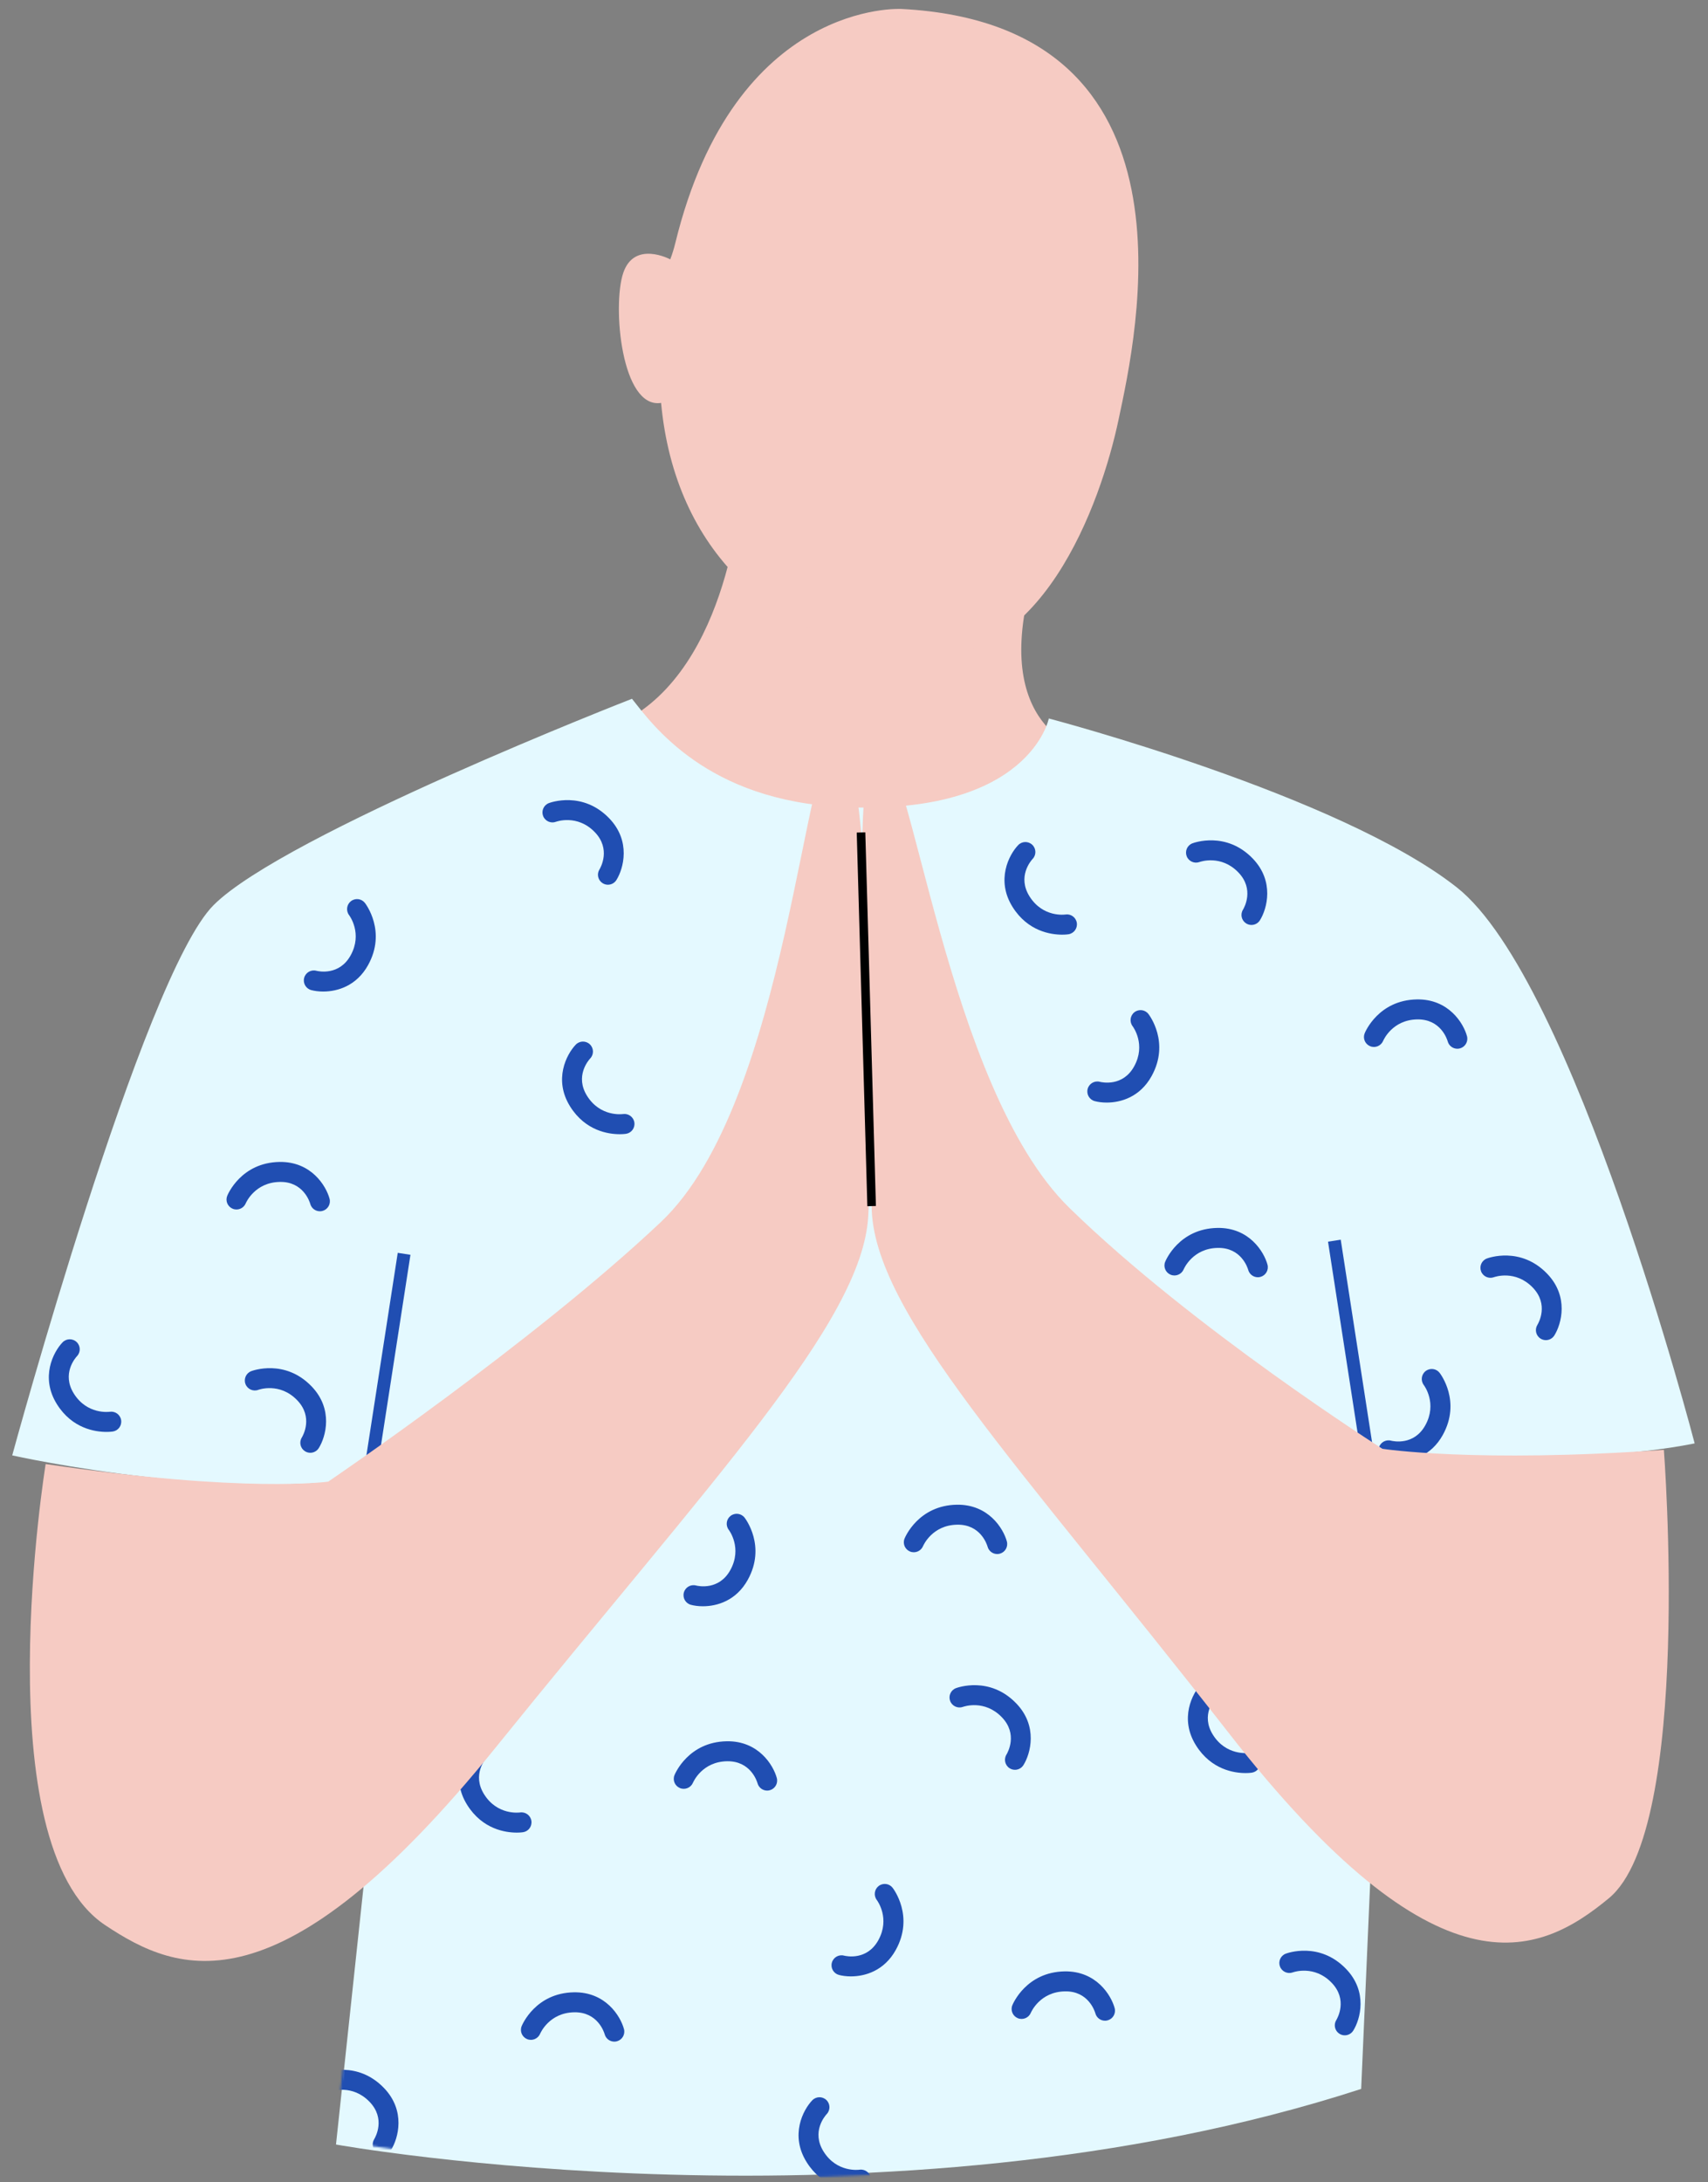
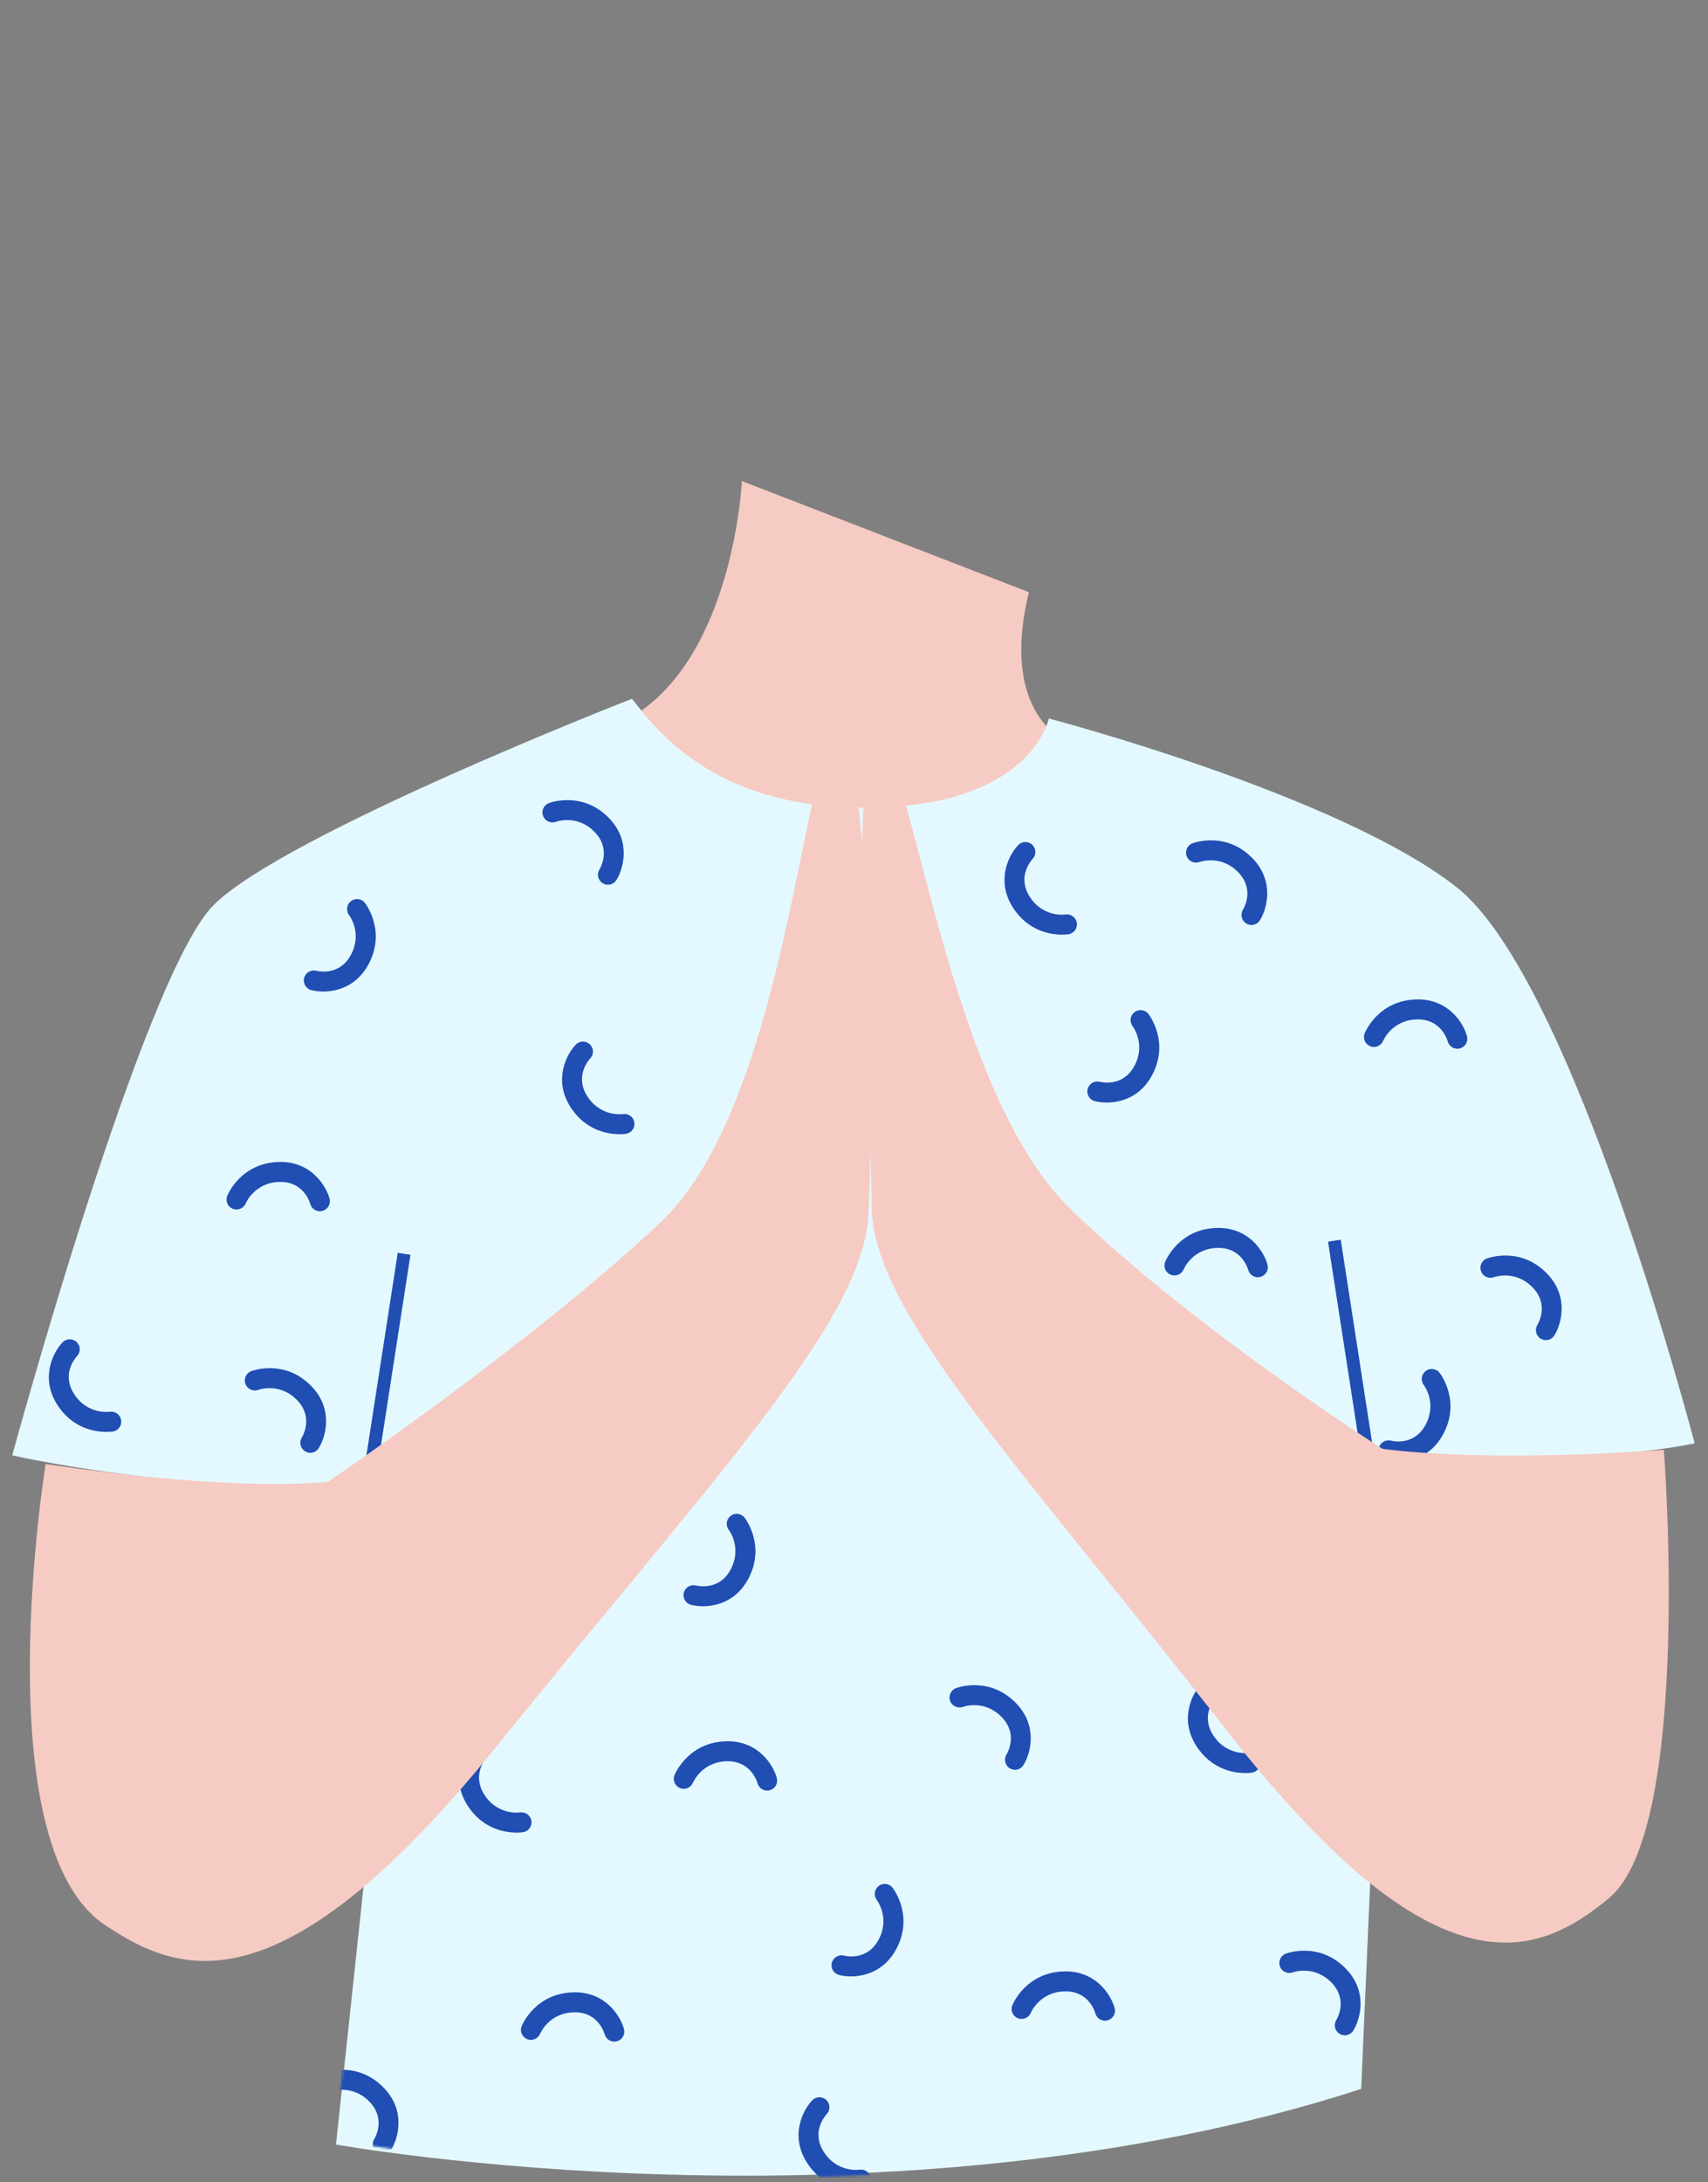
<svg xmlns="http://www.w3.org/2000/svg" xmlns:ns1="http://design.blush" xmlns:xlink="http://www.w3.org/1999/xlink" viewBox="378.72 -3.945 796.89 1017.863" overflow="visible" width="796.89px" height="1017.863px">
  <rect x="378.72" y="-3.945" width="796.89" height="1017.863" fill="#808080" stroke="none" />
  <defs>
    <path d="M93.974,96.793 C60.909,129.859 0,353.482 0,353.482 L0,353.482 C0,353.482 107.896,377.845 180.987,361.313 L180.987,361.313 L187.078,337.82 L151.061,674.939 C151.061,674.939 407.503,721.041 629.367,649.006 L629.367,649.006 L642.334,352.227 C642.334,352.227 727.333,359.431 784.961,347.905 L784.961,347.905 C784.961,347.905 728.774,131.802 674.028,88.582 L674.028,88.582 C619.283,45.362 483.635,9.766 483.635,9.766 L483.635,9.766 C483.635,9.766 474.786,55.091 387.616,51.078 L387.616,51.078 C323.951,48.147 298.756,12.626 289.15,0.575 L289.15,0.575 C289.15,0.575 127.04,63.728 93.974,96.793" id="upper-bodypalms-together-path-1" />
    <path d="M93.974,96.793 C60.909,129.859 0,353.482 0,353.482 L0,353.482 C0,353.482 107.896,377.845 180.987,361.313 L180.987,361.313 L187.078,337.82 L151.061,674.939 C151.061,674.939 407.503,721.041 629.367,649.006 L629.367,649.006 L642.334,352.227 C642.334,352.227 727.333,359.431 784.961,347.905 L784.961,347.905 C784.961,347.905 728.774,131.802 674.028,88.582 L674.028,88.582 C619.283,45.362 483.635,9.766 483.635,9.766 L483.635,9.766 C483.635,9.766 474.786,55.091 387.616,51.078 L387.616,51.078 C323.951,48.147 298.756,12.626 289.15,0.575 L289.15,0.575 C289.15,0.575 127.04,63.728 93.974,96.793" id="upper-bodypalms-together-path-3" />
-     <path d="M93.974,96.793 C60.909,129.859 0,353.482 0,353.482 L0,353.482 C0,353.482 107.896,377.845 180.987,361.313 L180.987,361.313 L187.078,337.82 L151.061,674.939 C151.061,674.939 407.503,721.041 629.367,649.006 L629.367,649.006 L642.334,352.227 C642.334,352.227 727.333,359.431 784.961,347.905 L784.961,347.905 C784.961,347.905 728.774,131.802 674.028,88.582 L674.028,88.582 C619.283,45.362 483.635,9.766 483.635,9.766 L483.635,9.766 C483.635,9.766 474.786,55.091 387.616,51.078 L387.616,51.078 C323.951,48.147 298.756,12.626 289.15,0.575 L289.15,0.575 C289.15,0.575 127.04,63.728 93.974,96.793" id="upper-bodypalms-together-path-5" />
    <path d="M93.974,96.793 C60.909,129.859 0,353.482 0,353.482 L0,353.482 C0,353.482 107.896,377.845 180.987,361.313 L180.987,361.313 L187.078,337.82 L151.061,674.939 C151.061,674.939 407.503,721.041 629.367,649.006 L629.367,649.006 L642.334,352.227 C642.334,352.227 727.333,359.431 784.961,347.905 L784.961,347.905 C784.961,347.905 728.774,131.802 674.028,88.582 L674.028,88.582 C619.283,45.362 483.635,9.766 483.635,9.766 L483.635,9.766 C483.635,9.766 474.786,55.091 387.616,51.078 L387.616,51.078 C323.951,48.147 298.756,12.626 289.15,0.575 L289.15,0.575 C289.15,0.575 127.04,63.728 93.974,96.793" id="upper-bodypalms-together-path-7" />
    <path d="M93.974,96.793 C60.909,129.859 0,353.482 0,353.482 L0,353.482 C0,353.482 107.896,377.845 180.987,361.313 L180.987,361.313 L187.078,337.82 L151.061,674.939 C151.061,674.939 407.503,721.041 629.367,649.006 L629.367,649.006 L642.334,352.227 C642.334,352.227 727.333,359.431 784.961,347.905 L784.961,347.905 C784.961,347.905 728.774,131.802 674.028,88.582 L674.028,88.582 C619.283,45.362 483.635,9.766 483.635,9.766 L483.635,9.766 C483.635,9.766 474.786,55.091 387.616,51.078 L387.616,51.078 C323.951,48.147 298.756,12.626 289.15,0.575 L289.15,0.575 C289.15,0.575 127.04,63.728 93.974,96.793" id="upper-bodypalms-together-path-9" />
    <path d="M93.974,96.793 C60.909,129.859 0,353.482 0,353.482 L0,353.482 C0,353.482 107.896,377.845 180.987,361.313 L180.987,361.313 L187.078,337.82 L151.061,674.939 C151.061,674.939 407.503,721.041 629.367,649.006 L629.367,649.006 L642.334,352.227 C642.334,352.227 727.333,359.431 784.961,347.905 L784.961,347.905 C784.961,347.905 728.774,131.802 674.028,88.582 L674.028,88.582 C619.283,45.362 483.635,9.766 483.635,9.766 L483.635,9.766 C483.635,9.766 474.786,55.091 387.616,51.078 L387.616,51.078 C323.951,48.147 298.756,12.626 289.15,0.575 L289.15,0.575 C289.15,0.575 127.04,63.728 93.974,96.793" id="upper-bodypalms-together-path-11" />
    <path d="M93.974,96.793 C60.909,129.859 0,353.482 0,353.482 L0,353.482 C0,353.482 107.896,377.845 180.987,361.313 L180.987,361.313 L187.078,337.82 L151.061,674.939 C151.061,674.939 407.503,721.041 629.367,649.006 L629.367,649.006 L642.334,352.227 C642.334,352.227 727.333,359.431 784.961,347.905 L784.961,347.905 C784.961,347.905 728.774,131.802 674.028,88.582 L674.028,88.582 C619.283,45.362 483.635,9.766 483.635,9.766 L483.635,9.766 C483.635,9.766 474.786,55.091 387.616,51.078 L387.616,51.078 C323.951,48.147 298.756,12.626 289.15,0.575 L289.15,0.575 C289.15,0.575 127.04,63.728 93.974,96.793" id="upper-bodypalms-together-path-13" />
    <path d="M93.974,96.793 C60.909,129.859 0,353.482 0,353.482 L0,353.482 C0,353.482 107.896,377.845 180.987,361.313 L180.987,361.313 L187.078,337.82 L151.061,674.939 C151.061,674.939 407.503,721.041 629.367,649.006 L629.367,649.006 L642.334,352.227 C642.334,352.227 727.333,359.431 784.961,347.905 L784.961,347.905 C784.961,347.905 728.774,131.802 674.028,88.582 L674.028,88.582 C619.283,45.362 483.635,9.766 483.635,9.766 L483.635,9.766 C483.635,9.766 474.786,55.091 387.616,51.078 L387.616,51.078 C323.951,48.147 298.756,12.626 289.15,0.575 L289.15,0.575 C289.15,0.575 127.04,63.728 93.974,96.793" id="upper-bodypalms-together-path-15" />
    <path d="M93.974,96.793 C60.909,129.859 0,353.482 0,353.482 L0,353.482 C0,353.482 107.896,377.845 180.987,361.313 L180.987,361.313 L187.078,337.82 L151.061,674.939 C151.061,674.939 407.503,721.041 629.367,649.006 L629.367,649.006 L642.334,352.227 C642.334,352.227 727.333,359.431 784.961,347.905 L784.961,347.905 C784.961,347.905 728.774,131.802 674.028,88.582 L674.028,88.582 C619.283,45.362 483.635,9.766 483.635,9.766 L483.635,9.766 C483.635,9.766 474.786,55.091 387.616,51.078 L387.616,51.078 C323.951,48.147 298.756,12.626 289.15,0.575 L289.15,0.575 C289.15,0.575 127.04,63.728 93.974,96.793" id="upper-bodypalms-together-path-17" />
    <path d="M93.974,96.793 C60.909,129.859 0,353.482 0,353.482 L0,353.482 C0,353.482 107.896,377.845 180.987,361.313 L180.987,361.313 L187.078,337.82 L151.061,674.939 C151.061,674.939 407.503,721.041 629.367,649.006 L629.367,649.006 L642.334,352.227 C642.334,352.227 727.333,359.431 784.961,347.905 L784.961,347.905 C784.961,347.905 728.774,131.802 674.028,88.582 L674.028,88.582 C619.283,45.362 483.635,9.766 483.635,9.766 L483.635,9.766 C483.635,9.766 474.786,55.091 387.616,51.078 L387.616,51.078 C323.951,48.147 298.756,12.626 289.15,0.575 L289.15,0.575 C289.15,0.575 127.04,63.728 93.974,96.793" id="upper-bodypalms-together-path-19" />
    <path d="M93.974,96.793 C60.909,129.859 0,353.482 0,353.482 L0,353.482 C0,353.482 107.896,377.845 180.987,361.313 L180.987,361.313 L187.078,337.82 L151.061,674.939 C151.061,674.939 407.503,721.041 629.367,649.006 L629.367,649.006 L642.334,352.227 C642.334,352.227 727.333,359.431 784.961,347.905 L784.961,347.905 C784.961,347.905 728.774,131.802 674.028,88.582 L674.028,88.582 C619.283,45.362 483.635,9.766 483.635,9.766 L483.635,9.766 C483.635,9.766 474.786,55.091 387.616,51.078 L387.616,51.078 C323.951,48.147 298.756,12.626 289.15,0.575 L289.15,0.575 C289.15,0.575 127.04,63.728 93.974,96.793" id="upper-bodypalms-together-path-21" />
    <path d="M93.974,96.793 C60.909,129.859 0,353.482 0,353.482 L0,353.482 C0,353.482 107.896,377.845 180.987,361.313 L180.987,361.313 L187.078,337.82 L151.061,674.939 C151.061,674.939 407.503,721.041 629.367,649.006 L629.367,649.006 L642.334,352.227 C642.334,352.227 727.333,359.431 784.961,347.905 L784.961,347.905 C784.961,347.905 728.774,131.802 674.028,88.582 L674.028,88.582 C619.283,45.362 483.635,9.766 483.635,9.766 L483.635,9.766 C483.635,9.766 474.786,55.091 387.616,51.078 L387.616,51.078 C323.951,48.147 298.756,12.626 289.15,0.575 L289.15,0.575 C289.15,0.575 127.04,63.728 93.974,96.793" id="upper-bodypalms-together-path-23" />
    <path d="M93.974,96.793 C60.909,129.859 0,353.482 0,353.482 L0,353.482 C0,353.482 107.896,377.845 180.987,361.313 L180.987,361.313 L187.078,337.82 L151.061,674.939 C151.061,674.939 407.503,721.041 629.367,649.006 L629.367,649.006 L642.334,352.227 C642.334,352.227 727.333,359.431 784.961,347.905 L784.961,347.905 C784.961,347.905 728.774,131.802 674.028,88.582 L674.028,88.582 C619.283,45.362 483.635,9.766 483.635,9.766 L483.635,9.766 C483.635,9.766 474.786,55.091 387.616,51.078 L387.616,51.078 C323.951,48.147 298.756,12.626 289.15,0.575 L289.15,0.575 C289.15,0.575 127.04,63.728 93.974,96.793" id="upper-bodypalms-together-path-25" />
    <path d="M93.974,96.793 C60.909,129.859 0,353.482 0,353.482 L0,353.482 C0,353.482 107.896,377.845 180.987,361.313 L180.987,361.313 L187.078,337.82 L151.061,674.939 C151.061,674.939 407.503,721.041 629.367,649.006 L629.367,649.006 L642.334,352.227 C642.334,352.227 727.333,359.431 784.961,347.905 L784.961,347.905 C784.961,347.905 728.774,131.802 674.028,88.582 L674.028,88.582 C619.283,45.362 483.635,9.766 483.635,9.766 L483.635,9.766 C483.635,9.766 474.786,55.091 387.616,51.078 L387.616,51.078 C323.951,48.147 298.756,12.626 289.15,0.575 L289.15,0.575 C289.15,0.575 127.04,63.728 93.974,96.793" id="upper-bodypalms-together-path-27" />
    <path d="M93.974,96.793 C60.909,129.859 0,353.482 0,353.482 L0,353.482 C0,353.482 107.896,377.845 180.987,361.313 L180.987,361.313 L187.078,337.82 L151.061,674.939 C151.061,674.939 407.503,721.041 629.367,649.006 L629.367,649.006 L642.334,352.227 C642.334,352.227 727.333,359.431 784.961,347.905 L784.961,347.905 C784.961,347.905 728.774,131.802 674.028,88.582 L674.028,88.582 C619.283,45.362 483.635,9.766 483.635,9.766 L483.635,9.766 C483.635,9.766 474.786,55.091 387.616,51.078 L387.616,51.078 C323.951,48.147 298.756,12.626 289.15,0.575 L289.15,0.575 C289.15,0.575 127.04,63.728 93.974,96.793" id="upper-bodypalms-together-path-29" />
    <path d="M93.974,96.793 C60.909,129.859 0,353.482 0,353.482 L0,353.482 C0,353.482 107.896,377.845 180.987,361.313 L180.987,361.313 L187.078,337.82 L151.061,674.939 C151.061,674.939 407.503,721.041 629.367,649.006 L629.367,649.006 L642.334,352.227 C642.334,352.227 727.333,359.431 784.961,347.905 L784.961,347.905 C784.961,347.905 728.774,131.802 674.028,88.582 L674.028,88.582 C619.283,45.362 483.635,9.766 483.635,9.766 L483.635,9.766 C483.635,9.766 474.786,55.091 387.616,51.078 L387.616,51.078 C323.951,48.147 298.756,12.626 289.15,0.575 L289.15,0.575 C289.15,0.575 127.04,63.728 93.974,96.793" id="upper-bodypalms-together-path-31" />
    <path d="M93.974,96.793 C60.909,129.859 0,353.482 0,353.482 L0,353.482 C0,353.482 107.896,377.845 180.987,361.313 L180.987,361.313 L187.078,337.82 L151.061,674.939 C151.061,674.939 407.503,721.041 629.367,649.006 L629.367,649.006 L642.334,352.227 C642.334,352.227 727.333,359.431 784.961,347.905 L784.961,347.905 C784.961,347.905 728.774,131.802 674.028,88.582 L674.028,88.582 C619.283,45.362 483.635,9.766 483.635,9.766 L483.635,9.766 C483.635,9.766 474.786,55.091 387.616,51.078 L387.616,51.078 C323.951,48.147 298.756,12.626 289.15,0.575 L289.15,0.575 C289.15,0.575 127.04,63.728 93.974,96.793" id="upper-bodypalms-together-path-33" />
    <path d="M93.974,96.793 C60.909,129.859 0,353.482 0,353.482 L0,353.482 C0,353.482 107.896,377.845 180.987,361.313 L180.987,361.313 L187.078,337.82 L151.061,674.939 C151.061,674.939 407.503,721.041 629.367,649.006 L629.367,649.006 L642.334,352.227 C642.334,352.227 727.333,359.431 784.961,347.905 L784.961,347.905 C784.961,347.905 728.774,131.802 674.028,88.582 L674.028,88.582 C619.283,45.362 483.635,9.766 483.635,9.766 L483.635,9.766 C483.635,9.766 474.786,55.091 387.616,51.078 L387.616,51.078 C323.951,48.147 298.756,12.626 289.15,0.575 L289.15,0.575 C289.15,0.575 127.04,63.728 93.974,96.793" id="upper-bodypalms-together-path-35" />
    <path d="M93.974,96.793 C60.909,129.859 0,353.482 0,353.482 L0,353.482 C0,353.482 107.896,377.845 180.987,361.313 L180.987,361.313 L187.078,337.82 L151.061,674.939 C151.061,674.939 407.503,721.041 629.367,649.006 L629.367,649.006 L642.334,352.227 C642.334,352.227 727.333,359.431 784.961,347.905 L784.961,347.905 C784.961,347.905 728.774,131.802 674.028,88.582 L674.028,88.582 C619.283,45.362 483.635,9.766 483.635,9.766 L483.635,9.766 C483.635,9.766 474.786,55.091 387.616,51.078 L387.616,51.078 C323.951,48.147 298.756,12.626 289.15,0.575 L289.15,0.575 C289.15,0.575 127.04,63.728 93.974,96.793" id="upper-bodypalms-together-path-37" />
    <path d="M93.974,96.793 C60.909,129.859 0,353.482 0,353.482 L0,353.482 C0,353.482 107.896,377.845 180.987,361.313 L180.987,361.313 L187.078,337.82 L151.061,674.939 C151.061,674.939 407.503,721.041 629.367,649.006 L629.367,649.006 L642.334,352.227 C642.334,352.227 727.333,359.431 784.961,347.905 L784.961,347.905 C784.961,347.905 728.774,131.802 674.028,88.582 L674.028,88.582 C619.283,45.362 483.635,9.766 483.635,9.766 L483.635,9.766 C483.635,9.766 474.786,55.091 387.616,51.078 L387.616,51.078 C323.951,48.147 298.756,12.626 289.15,0.575 L289.15,0.575 C289.15,0.575 127.04,63.728 93.974,96.793" id="upper-bodypalms-together-path-39" />
    <path d="M93.974,96.793 C60.909,129.859 0,353.482 0,353.482 L0,353.482 C0,353.482 107.896,377.845 180.987,361.313 L180.987,361.313 L187.078,337.82 L151.061,674.939 C151.061,674.939 407.503,721.041 629.367,649.006 L629.367,649.006 L642.334,352.227 C642.334,352.227 727.333,359.431 784.961,347.905 L784.961,347.905 C784.961,347.905 728.774,131.802 674.028,88.582 L674.028,88.582 C619.283,45.362 483.635,9.766 483.635,9.766 L483.635,9.766 C483.635,9.766 474.786,55.091 387.616,51.078 L387.616,51.078 C323.951,48.147 298.756,12.626 289.15,0.575 L289.15,0.575 C289.15,0.575 127.04,63.728 93.974,96.793" id="upper-bodypalms-together-path-41" />
    <path d="M93.974,96.793 C60.909,129.859 0,353.482 0,353.482 L0,353.482 C0,353.482 107.896,377.845 180.987,361.313 L180.987,361.313 L187.078,337.82 L151.061,674.939 C151.061,674.939 407.503,721.041 629.367,649.006 L629.367,649.006 L642.334,352.227 C642.334,352.227 727.333,359.431 784.961,347.905 L784.961,347.905 C784.961,347.905 728.774,131.802 674.028,88.582 L674.028,88.582 C619.283,45.362 483.635,9.766 483.635,9.766 L483.635,9.766 C483.635,9.766 474.786,55.091 387.616,51.078 L387.616,51.078 C323.951,48.147 298.756,12.626 289.15,0.575 L289.15,0.575 C289.15,0.575 127.04,63.728 93.974,96.793" id="upper-bodypalms-together-path-43" />
    <path d="M93.974,96.793 C60.909,129.859 0,353.482 0,353.482 L0,353.482 C0,353.482 107.896,377.845 180.987,361.313 L180.987,361.313 L187.078,337.82 L151.061,674.939 C151.061,674.939 407.503,721.041 629.367,649.006 L629.367,649.006 L642.334,352.227 C642.334,352.227 727.333,359.431 784.961,347.905 L784.961,347.905 C784.961,347.905 728.774,131.802 674.028,88.582 L674.028,88.582 C619.283,45.362 483.635,9.766 483.635,9.766 L483.635,9.766 C483.635,9.766 474.786,55.091 387.616,51.078 L387.616,51.078 C323.951,48.147 298.756,12.626 289.15,0.575 L289.15,0.575 C289.15,0.575 127.04,63.728 93.974,96.793" id="upper-bodypalms-together-path-45" />
    <path d="M93.974,96.793 C60.909,129.859 0,353.482 0,353.482 L0,353.482 C0,353.482 107.896,377.845 180.987,361.313 L180.987,361.313 L187.078,337.82 L151.061,674.939 C151.061,674.939 407.503,721.041 629.367,649.006 L629.367,649.006 L642.334,352.227 C642.334,352.227 727.333,359.431 784.961,347.905 L784.961,347.905 C784.961,347.905 728.774,131.802 674.028,88.582 L674.028,88.582 C619.283,45.362 483.635,9.766 483.635,9.766 L483.635,9.766 C483.635,9.766 474.786,55.091 387.616,51.078 L387.616,51.078 C323.951,48.147 298.756,12.626 289.15,0.575 L289.15,0.575 C289.15,0.575 127.04,63.728 93.974,96.793" id="upper-bodypalms-together-path-47" />
    <path d="M93.974,96.793 C60.909,129.859 0,353.482 0,353.482 L0,353.482 C0,353.482 107.896,377.845 180.987,361.313 L180.987,361.313 L187.078,337.82 L151.061,674.939 C151.061,674.939 407.503,721.041 629.367,649.006 L629.367,649.006 L642.334,352.227 C642.334,352.227 727.333,359.431 784.961,347.905 L784.961,347.905 C784.961,347.905 728.774,131.802 674.028,88.582 L674.028,88.582 C619.283,45.362 483.635,9.766 483.635,9.766 L483.635,9.766 C483.635,9.766 474.786,55.091 387.616,51.078 L387.616,51.078 C323.951,48.147 298.756,12.626 289.15,0.575 L289.15,0.575 C289.15,0.575 127.04,63.728 93.974,96.793" id="upper-bodypalms-together-path-49" />
  </defs>
  <g id="Upper Body/Palms Together" stroke="none" stroke-width="1" fill="none" fill-rule="evenodd">
    <g id="Upper-Body-and-Head" transform="translate(384, 0)">
      <path d="M340.845,220.442 C340.845,220.442 337.15,301.623 289.757,330.279 C246.757,356.279 337.856,507.15 435.856,498.15 C489.501,493.223 502.073,346.643 502.073,346.643 C502.073,346.643 458.758,338.279 474.758,272.279 L340.845,220.442 Z" id="Neck" fill="#F6CBC3" ns1:color="Skin-500" />
-       <path d="M419.013,302.53 C355.454,294.86 309.584,253.162 303.161,183.989 C284.684,186.924 280.326,138.885 285.472,123.453 C290.623,107.999 307.436,117.035 307.436,117.035 C308.367,114.593 309.158,112.037 309.81,109.365 C337.575,-4.273 415.34,0.234 415.34,0.234 C558.236,7.662 524.754,153.231 516.59,191.849 C508.425,230.471 480.455,309.937 419.013,302.53 Z" id="Head" fill="#F6CBC3" ns1:color="Skin-500" />
      <g id="Body" transform="translate(0, 319)">
        <g id="Group-7" transform="translate(0, 2.508)">
          <path d="M289.574,0.492 C289.574,0.492 127.463,63.644 94.398,96.71 C61.333,129.775 0.424,353.399 0.424,353.399 C0.424,353.399 108.32,377.763 181.412,361.23 L187.503,337.736 L151.485,674.855 C151.485,674.855 407.927,720.957 629.791,648.923 L642.757,352.143 C642.757,352.143 727.758,359.346 785.385,347.821 C785.385,347.821 729.198,131.719 674.452,88.498 C619.707,45.278 484.059,9.683 484.059,9.683 C484.059,9.683 475.21,55.007 388.041,50.994 C324.374,48.063 299.18,12.543 289.574,0.492" id="Fill-1" fill="#E4F9FF" />
          <polygon id="Fill-3" fill="#204EB2" points="171.107 357.496 165.179 356.578 180.291 258.928 186.22 259.846" />
          <polygon id="Fill-5" fill="#204EB2" points="629.439 351.367 614.326 253.717 620.256 252.799 635.368 350.449" />
        </g>
        <g id="Group-83" transform="translate(0, 0.508)">
          <g id="Group-10" transform="translate(0, 3)">
            <mask id="upper-bodypalms-together-mask-2" fill="#fff">
              <use xlink:href="#upper-bodypalms-together-path-1" />
            </mask>
            <g id="Clip-9" />
            <path d="M394.185,695 C388.993,695 378.223,693.493 371.072,682.086 C363.228,669.574 369.357,657.737 373.693,653.227 C375.477,651.371 378.427,651.312 380.283,653.097 C382.138,654.88 382.196,657.83 380.412,659.686 C379.676,660.477 373.175,667.893 378.969,677.136 C385.145,686.987 395.314,685.659 395.744,685.599 C398.278,685.239 400.647,686.984 401.029,689.514 C401.411,692.044 399.701,694.406 397.174,694.809 C397.007,694.835 395.899,695 394.185,695" id="Fill-8" fill="#204EB2" mask="url(#upper-bodypalms-together-mask-2)" />
          </g>
          <g id="Group-13" transform="translate(0, 3)">
            <mask id="upper-bodypalms-together-mask-4" fill="#fff">
              <use xlink:href="#upper-bodypalms-together-path-3" />
            </mask>
            <g id="Clip-12" />
            <path d="M352.642,508.765 C350.587,508.765 348.705,507.394 348.146,505.315 C347.849,504.276 344.846,494.907 333.942,495.076 C322.317,495.283 318.207,504.679 318.038,505.079 C317.039,507.435 314.322,508.564 311.957,507.586 C309.592,506.608 308.452,503.924 309.411,501.552 C309.666,500.92 315.87,486.076 333.776,485.757 C348.539,485.496 355.519,496.85 357.146,502.892 C357.815,505.377 356.342,507.934 353.856,508.603 C353.452,508.713 353.043,508.765 352.642,508.765" id="Fill-11" fill="#204EB2" mask="url(#upper-bodypalms-together-mask-4)" />
          </g>
          <g id="Group-16" transform="translate(0, 3)">
            <mask id="upper-bodypalms-together-mask-6" fill="#fff">
              <use xlink:href="#upper-bodypalms-together-path-5" />
            </mask>
            <g id="Clip-15" />
            <path d="M459.981,398.424 C457.925,398.424 456.044,397.053 455.484,394.974 C455.187,393.935 452.185,384.517 441.281,384.735 C429.655,384.942 425.545,394.338 425.376,394.738 C424.378,397.094 421.66,398.223 419.295,397.245 C416.931,396.267 415.79,393.583 416.749,391.211 C417.004,390.579 423.209,375.735 441.114,375.416 C455.879,375.182 462.857,386.509 464.484,392.551 C465.153,395.036 463.681,397.593 461.195,398.262 C460.79,398.372 460.382,398.424 459.981,398.424" id="Fill-14" fill="#204EB2" mask="url(#upper-bodypalms-together-mask-6)" />
          </g>
          <g id="Group-19" transform="translate(0, 3)">
            <mask id="upper-bodypalms-together-mask-8" fill="#fff">
              <use xlink:href="#upper-bodypalms-together-path-7" />
            </mask>
            <g id="Clip-18" />
            <path d="M510.272,616.103 C508.216,616.103 506.336,614.732 505.776,612.653 C505.478,611.614 502.474,602.19 491.572,602.414 C479.947,602.622 475.837,612.018 475.668,612.417 C474.67,614.773 471.952,615.903 469.587,614.925 C467.223,613.946 466.082,611.263 467.041,608.89 C467.296,608.258 473.5,593.415 491.406,593.095 C506.166,592.847 513.149,604.188 514.775,610.23 C515.444,612.715 513.972,615.272 511.486,615.941 C511.082,616.051 510.673,616.103 510.272,616.103" id="Fill-17" fill="#204EB2" mask="url(#upper-bodypalms-together-mask-8)" />
          </g>
          <g id="Group-22" transform="translate(0, 3)">
            <mask id="upper-bodypalms-together-mask-10" fill="#fff">
              <use xlink:href="#upper-bodypalms-together-path-9" />
            </mask>
            <g id="Clip-21" />
            <path d="M281.334,625.861 C279.278,625.861 277.397,624.49 276.837,622.411 C276.54,621.372 273.536,611.987 262.634,612.172 C251.008,612.379 246.898,621.775 246.729,622.175 C245.731,624.531 243.012,625.661 240.648,624.682 C238.284,623.704 237.143,621.02 238.102,618.648 C238.357,618.016 244.562,603.172 262.467,602.853 C277.235,602.594 284.21,613.946 285.837,619.988 C286.506,622.473 285.034,625.03 282.548,625.699 C282.143,625.809 281.735,625.861 281.334,625.861" id="Fill-20" fill="#204EB2" mask="url(#upper-bodypalms-together-mask-10)" />
          </g>
          <g id="Group-25" transform="translate(0, 3)">
            <mask id="upper-bodypalms-together-mask-12" fill="#fff">
              <use xlink:href="#upper-bodypalms-together-path-11" />
            </mask>
            <g id="Clip-24" />
            <path d="M143.97,238.542 C141.915,238.542 140.034,237.171 139.474,235.092 C139.177,234.053 136.171,224.634 125.27,224.853 C113.644,225.06 109.534,234.456 109.365,234.856 C108.368,237.212 105.65,238.342 103.284,237.363 C100.921,236.385 99.779,233.701 100.739,231.329 C100.993,230.697 107.198,215.853 125.103,215.534 C139.871,215.275 146.846,226.627 148.474,232.669 C149.143,235.154 147.671,237.711 145.185,238.38 C144.78,238.49 144.371,238.542 143.97,238.542" id="Fill-23" fill="#204EB2" mask="url(#upper-bodypalms-together-mask-12)" />
          </g>
          <g id="Group-28" transform="translate(0, 3)">
            <mask id="upper-bodypalms-together-mask-14" fill="#fff">
              <use xlink:href="#upper-bodypalms-together-path-13" />
            </mask>
            <g id="Clip-27" />
            <path d="M581.581,269.317 C579.525,269.317 577.644,267.946 577.084,265.867 C576.787,264.828 573.792,255.425 562.881,255.628 C551.255,255.835 547.145,265.231 546.976,265.631 C545.978,267.986 543.26,269.115 540.895,268.138 C538.531,267.16 537.39,264.476 538.349,262.104 C538.604,261.472 544.809,246.628 562.714,246.309 C577.482,246.061 584.457,257.402 586.084,263.444 C586.753,265.929 585.281,268.486 582.795,269.155 C582.39,269.265 581.982,269.317 581.581,269.317" id="Fill-26" fill="#204EB2" mask="url(#upper-bodypalms-together-mask-14)" />
          </g>
          <g id="Group-31" transform="translate(0, 3)">
            <mask id="upper-bodypalms-together-mask-16" fill="#fff">
              <use xlink:href="#upper-bodypalms-together-path-15" />
            </mask>
            <g id="Clip-30" />
            <path d="M674.658,162.73 C672.602,162.73 670.721,161.358 670.161,159.28 C669.864,158.24 666.869,148.869 655.958,149.041 C644.332,149.248 640.222,158.643 640.053,159.043 C639.055,161.399 636.337,162.529 633.972,161.55 C631.608,160.572 630.467,157.888 631.426,155.517 C631.681,154.885 637.886,140.041 655.791,139.721 C670.558,139.47 677.534,150.815 679.161,156.857 C679.83,159.341 678.358,161.899 675.872,162.567 C675.467,162.678 675.059,162.73 674.658,162.73" id="Fill-29" fill="#204EB2" mask="url(#upper-bodypalms-together-mask-16)" />
          </g>
          <g id="Group-34" transform="translate(0, 3)">
            <mask id="upper-bodypalms-together-mask-18" fill="#fff">
              <use xlink:href="#upper-bodypalms-together-path-17" />
            </mask>
            <g id="Clip-33" />
            <path d="M490.265,109.518 C485.073,109.518 474.302,108.01 467.151,96.603 C459.308,84.091 465.436,72.255 469.773,67.744 C471.557,65.888 474.507,65.83 476.362,67.615 C478.217,69.398 478.275,72.349 476.492,74.204 C475.755,74.995 469.255,82.411 475.049,91.653 C481.323,101.661 491.683,100.139 491.787,100.122 C494.329,99.714 496.717,101.45 497.122,103.992 C497.527,106.534 495.795,108.922 493.253,109.327 C493.086,109.353 491.98,109.518 490.265,109.518" id="Fill-32" fill="#204EB2" mask="url(#upper-bodypalms-together-mask-18)" />
          </g>
          <g id="Group-37" transform="translate(0, 3)">
            <mask id="upper-bodypalms-together-mask-20" fill="#fff">
              <use xlink:href="#upper-bodypalms-together-path-19" />
            </mask>
            <g id="Clip-36" />
            <path d="M283.845,202.594 C278.653,202.594 267.882,201.086 260.731,189.679 C252.888,177.167 259.016,165.331 263.353,160.82 C265.136,158.965 268.087,158.906 269.942,160.691 C271.797,162.474 271.855,165.425 270.072,167.28 C269.335,168.071 262.834,175.487 268.628,184.729 C274.804,194.581 284.974,193.253 285.403,193.193 C287.937,192.834 290.307,194.578 290.689,197.108 C291.071,199.638 289.36,202 286.833,202.403 C286.666,202.429 285.559,202.594 283.845,202.594" id="Fill-35" fill="#204EB2" mask="url(#upper-bodypalms-together-mask-20)" />
          </g>
          <g id="Group-40" transform="translate(0, 3)">
            <mask id="upper-bodypalms-together-mask-22" fill="#fff">
              <use xlink:href="#upper-bodypalms-together-path-21" />
            </mask>
            <g id="Clip-39" />
            <path d="M44.397,341.459 C39.205,341.459 28.435,339.952 21.284,328.545 C13.44,316.033 19.569,304.195 23.905,299.685 C25.689,297.829 28.639,297.771 30.495,299.555 C32.35,301.339 32.408,304.288 30.624,306.144 C29.888,306.935 23.387,314.351 29.181,323.594 C35.357,333.445 45.526,332.118 45.956,332.058 C48.49,331.7 50.859,333.442 51.241,335.973 C51.623,338.502 49.913,340.865 47.386,341.267 C47.219,341.293 46.111,341.459 44.397,341.459" id="Fill-38" fill="#204EB2" mask="url(#upper-bodypalms-together-mask-22)" />
          </g>
          <g id="Group-43" transform="translate(0, 3)">
            <mask id="upper-bodypalms-together-mask-24" fill="#fff">
              <use xlink:href="#upper-bodypalms-together-path-23" />
            </mask>
            <g id="Clip-42" />
            <path d="M575.836,500.59 C570.644,500.59 559.873,499.082 552.722,487.675 C544.879,475.163 551.007,463.327 555.344,458.816 C557.127,456.962 560.077,456.902 561.933,458.687 C563.788,460.47 563.846,463.421 562.063,465.276 C561.326,466.067 554.826,473.483 560.619,482.725 C566.795,492.576 576.965,491.248 577.394,491.189 C579.928,490.829 582.298,492.573 582.68,495.104 C583.062,497.634 581.351,499.996 578.824,500.399 C578.657,500.425 577.55,500.59 575.836,500.59" id="Fill-41" fill="#204EB2" mask="url(#upper-bodypalms-together-mask-24)" />
          </g>
          <g id="Group-46" transform="translate(0, 3)">
            <mask id="upper-bodypalms-together-mask-26" fill="#fff">
              <use xlink:href="#upper-bodypalms-together-path-25" />
            </mask>
            <g id="Clip-45" />
            <path d="M235.805,528.363 C230.613,528.363 219.842,526.855 212.691,515.448 C204.848,502.936 210.976,491.1 215.313,486.589 C217.096,484.734 220.047,484.675 221.902,486.46 C223.757,488.243 223.815,491.194 222.032,493.049 C221.295,493.84 214.795,501.256 220.589,510.498 C226.764,520.349 236.934,519.021 237.363,518.962 C239.897,518.6 242.267,520.346 242.649,522.877 C243.031,525.407 241.32,527.769 238.793,528.172 C238.626,528.198 237.519,528.363 235.805,528.363" id="Fill-44" fill="#204EB2" mask="url(#upper-bodypalms-together-mask-26)" />
          </g>
          <g id="Group-49" transform="translate(0, 3)">
            <mask id="upper-bodypalms-together-mask-28" fill="#fff">
              <use xlink:href="#upper-bodypalms-together-path-27" />
            </mask>
            <g id="Clip-48" />
            <path d="M391.72,595.426 C389.551,595.426 387.624,595.149 386.136,594.752 C383.649,594.089 382.171,591.535 382.834,589.048 C383.498,586.561 386.051,585.081 388.538,585.746 C389.587,586.009 399.222,588.109 404.508,578.567 C410.142,568.396 404.061,560.138 403.799,559.792 C402.258,557.75 402.639,554.83 404.669,553.272 C406.699,551.713 409.593,552.067 411.168,554.085 C411.588,554.622 421.339,567.418 412.661,583.084 C407.267,592.822 398.365,595.426 391.72,595.426" id="Fill-47" fill="#204EB2" mask="url(#upper-bodypalms-together-mask-28)" />
          </g>
          <g id="Group-52" transform="translate(0, 3)">
            <mask id="upper-bodypalms-together-mask-30" fill="#fff">
              <use xlink:href="#upper-bodypalms-together-path-29" />
            </mask>
            <g id="Clip-51" />
            <path d="M322.664,422.784 C320.495,422.784 318.567,422.507 317.079,422.11 C314.592,421.447 313.114,418.893 313.778,416.406 C314.441,413.919 316.995,412.44 319.482,413.104 C320.53,413.367 330.166,415.468 335.451,405.926 C341.175,395.593 334.83,387.262 334.765,387.179 C333.181,385.15 333.542,382.221 335.57,380.638 C337.599,379.054 340.528,379.415 342.112,381.443 C342.531,381.98 352.282,394.776 343.605,410.442 C338.21,420.181 329.309,422.784 322.664,422.784" id="Fill-50" fill="#204EB2" mask="url(#upper-bodypalms-together-mask-30)" />
          </g>
          <g id="Group-55" transform="translate(0, 3)">
            <mask id="upper-bodypalms-together-mask-32" fill="#fff">
              <use xlink:href="#upper-bodypalms-together-path-31" />
            </mask>
            <g id="Clip-54" />
            <path d="M511.068,187.84 C508.899,187.84 506.973,187.563 505.485,187.166 C502.998,186.503 501.519,183.949 502.183,181.462 C502.846,178.975 505.401,177.497 507.887,178.16 C508.935,178.422 518.572,180.523 523.856,170.981 C529.49,160.81 523.409,152.552 523.148,152.206 C521.606,150.164 521.987,147.244 524.018,145.686 C526.047,144.127 528.942,144.481 530.516,146.499 C530.937,147.036 540.688,159.832 532.01,175.498 C526.615,185.236 517.713,187.84 511.068,187.84" id="Fill-53" fill="#204EB2" mask="url(#upper-bodypalms-together-mask-32)" />
          </g>
          <g id="Group-58" transform="translate(0, 3)">
            <mask id="upper-bodypalms-together-mask-34" fill="#fff">
              <use xlink:href="#upper-bodypalms-together-path-33" />
            </mask>
            <g id="Clip-57" />
            <path d="M646.931,355.228 C644.762,355.228 642.834,354.951 641.346,354.554 C638.86,353.891 637.381,351.337 638.045,348.85 C638.708,346.363 641.262,344.886 643.749,345.548 C644.797,345.812 654.433,347.913 659.719,338.369 C665.353,328.198 659.272,319.94 659.01,319.594 C657.468,317.552 657.85,314.632 659.879,313.074 C661.909,311.515 664.804,311.87 666.379,313.887 C666.798,314.424 676.549,327.22 667.872,342.886 C662.477,352.625 653.576,355.228 646.931,355.228" id="Fill-56" fill="#204EB2" mask="url(#upper-bodypalms-together-mask-34)" />
          </g>
          <g id="Group-61" transform="translate(0, 3)">
            <mask id="upper-bodypalms-together-mask-36" fill="#fff">
              <use xlink:href="#upper-bodypalms-together-path-35" />
            </mask>
            <g id="Clip-60" />
            <path d="M145.518,136.047 C143.349,136.047 141.421,135.77 139.933,135.373 C137.447,134.71 135.968,132.156 136.632,129.669 C137.295,127.182 139.849,125.704 142.336,126.367 C143.384,126.629 153.02,128.731 158.306,119.188 C163.94,109.017 157.859,100.759 157.597,100.413 C156.055,98.371 156.437,95.451 158.466,93.893 C160.496,92.334 163.391,92.688 164.966,94.706 C165.385,95.243 175.136,108.039 166.459,123.705 C161.064,133.444 152.163,136.047 145.518,136.047" id="Fill-59" fill="#204EB2" mask="url(#upper-bodypalms-together-mask-36)" />
          </g>
          <g id="Group-64" transform="translate(0, 3)">
            <mask id="upper-bodypalms-together-mask-38" fill="#fff">
              <use xlink:href="#upper-bodypalms-together-path-37" />
            </mask>
            <g id="Clip-63" />
            <path d="M139.492,351.194 C138.647,351.194 137.792,350.965 137.024,350.484 C134.842,349.118 134.181,346.242 135.546,344.061 C136.106,343.136 140.948,334.545 133.384,326.686 C125.192,318.175 115.363,321.789 115.265,321.826 C112.86,322.744 110.167,321.537 109.25,319.131 C108.333,316.727 109.539,314.034 111.944,313.117 C112.581,312.874 127.68,307.32 140.099,320.222 C150.34,330.861 146.767,343.703 143.446,349.006 C142.562,350.419 141.044,351.194 139.492,351.194" id="Fill-62" fill="#204EB2" mask="url(#upper-bodypalms-together-mask-38)" />
          </g>
          <g id="Group-67" transform="translate(0, 3)">
            <mask id="upper-bodypalms-together-mask-40" fill="#fff">
              <use xlink:href="#upper-bodypalms-together-path-39" />
            </mask>
            <g id="Clip-66" />
            <path d="M278.357,86.226 C277.512,86.226 276.657,85.997 275.889,85.516 C273.707,84.15 273.046,81.274 274.411,79.093 C274.971,78.168 279.813,69.577 272.249,61.718 C264.057,53.207 254.228,56.82 254.13,56.858 C251.725,57.774 249.032,56.568 248.115,54.164 C247.198,51.759 248.404,49.066 250.809,48.149 C251.446,47.907 266.545,42.351 278.964,55.254 C289.205,65.893 285.632,78.735 282.311,84.038 C281.427,85.451 279.909,86.226 278.357,86.226" id="Fill-65" fill="#204EB2" mask="url(#upper-bodypalms-together-mask-40)" />
          </g>
          <g id="Group-70" transform="translate(0, 3)">
            <mask id="upper-bodypalms-together-mask-42" fill="#fff">
              <use xlink:href="#upper-bodypalms-together-path-41" />
            </mask>
            <g id="Clip-69" />
            <path d="M715.967,298.651 C715.122,298.651 714.268,298.422 713.5,297.941 C711.317,296.575 710.657,293.699 712.021,291.518 C712.582,290.593 717.424,282.001 709.86,274.142 C701.795,265.765 692.115,269.148 691.707,269.296 C689.301,270.169 686.622,268.945 685.731,266.547 C684.838,264.148 686.029,261.485 688.419,260.574 C689.057,260.332 704.155,254.777 716.574,267.678 C726.816,278.318 723.242,291.159 719.922,296.463 C719.038,297.876 717.519,298.651 715.967,298.651" id="Fill-68" fill="#204EB2" mask="url(#upper-bodypalms-together-mask-42)" />
          </g>
          <g id="Group-73" transform="translate(0, 3)">
            <mask id="upper-bodypalms-together-mask-44" fill="#fff">
              <use xlink:href="#upper-bodypalms-together-path-43" />
            </mask>
            <g id="Clip-72" />
            <path d="M578.604,104.991 C577.759,104.991 576.904,104.762 576.136,104.281 C573.954,102.915 573.293,100.039 574.658,97.858 C575.217,96.933 580.06,88.341 572.496,80.482 C564.432,72.105 554.751,75.488 554.343,75.636 C551.937,76.51 549.259,75.285 548.367,72.887 C547.475,70.488 548.665,67.825 551.056,66.914 C551.693,66.671 566.792,61.117 579.211,74.018 C589.452,84.658 585.879,97.499 582.558,102.803 C581.674,104.216 580.156,104.991 578.604,104.991" id="Fill-71" fill="#204EB2" mask="url(#upper-bodypalms-together-mask-44)" />
          </g>
          <g id="Group-76" transform="translate(0, 3)">
            <mask id="upper-bodypalms-together-mask-46" fill="#fff">
              <use xlink:href="#upper-bodypalms-together-path-45" />
            </mask>
            <g id="Clip-75" />
            <path d="M468.263,499.066 C467.418,499.066 466.563,498.837 465.795,498.356 C463.613,496.99 462.952,494.114 464.317,491.933 C464.877,491.008 469.72,482.417 462.155,474.557 C454.091,466.181 444.41,469.564 444.002,469.711 C441.596,470.584 438.918,469.36 438.026,466.962 C437.134,464.563 438.324,461.9 440.715,460.989 C441.352,460.746 456.451,455.191 468.87,468.093 C479.111,478.733 475.538,491.575 472.218,496.878 C471.333,498.291 469.815,499.066 468.263,499.066" id="Fill-74" fill="#204EB2" mask="url(#upper-bodypalms-together-mask-46)" />
          </g>
          <g id="Group-79" transform="translate(0, 3)">
            <mask id="upper-bodypalms-together-mask-48" fill="#fff">
              <use xlink:href="#upper-bodypalms-together-path-47" />
            </mask>
            <g id="Clip-78" />
            <path d="M622.14,622.918 C621.295,622.918 620.44,622.689 619.671,622.208 C617.49,620.842 616.829,617.966 618.194,615.785 C618.754,614.86 623.596,606.269 616.032,598.41 C607.968,590.033 598.287,593.416 597.879,593.563 C595.473,594.436 592.795,593.212 591.903,590.814 C591.011,588.415 592.201,585.752 594.592,584.841 C595.229,584.598 610.327,579.043 622.747,591.946 C632.988,602.585 629.415,615.427 626.094,620.73 C625.21,622.143 623.692,622.918 622.14,622.918" id="Fill-77" fill="#204EB2" mask="url(#upper-bodypalms-together-mask-48)" />
          </g>
          <g id="Group-82">
            <mask id="upper-bodypalms-together-mask-50" fill="#fff">
              <use xlink:href="#upper-bodypalms-together-path-49" />
            </mask>
            <g id="Clip-81" />
            <path d="M173.27,681.464 C172.425,681.464 171.57,681.235 170.802,680.754 C168.62,679.388 167.959,676.512 169.324,674.331 C169.884,673.406 174.726,664.815 167.162,656.955 C159.098,648.579 149.417,651.961 149.009,652.109 C146.603,652.983 143.925,651.758 143.033,649.36 C142.141,646.961 143.331,644.298 145.722,643.387 C146.359,643.144 161.458,637.59 173.877,650.491 C184.118,661.131 180.545,673.973 177.224,679.276 C176.34,680.689 174.822,681.464 173.27,681.464" id="Fill-80" fill="#204EB2" mask="url(#upper-bodypalms-together-mask-50)" />
          </g>
        </g>
        <g id="Group-90" transform="translate(8, 21.508)">
          <path d="M763.025,331.821 C763.025,331.821 776.624,508.482 737.381,540.959 C704.349,568.296 657.616,589.007 559.949,463.829 C462.283,338.652 393.713,267.722 393.391,218.126 C393.012,159.697 381.543,5.678 396.675,4.303 C411.806,2.927 427.894,162.577 485.668,218.976 C543.442,275.375 631.708,331.332 631.708,331.332 C631.708,331.332 675.024,338.07 763.025,331.821" id="Fill-84" fill="#F6CBC3" ns1:color="Skin-500" />
          <path d="M8.021,338.443 C8.021,338.443 -20.873,515.75 35.735,553.488 C69.906,576.269 117.094,595.629 218.155,470.451 C319.216,345.273 388.962,272.368 391.809,222.847 C394.655,173.326 393.232,1.379 377.575,0.003 C361.917,-1.373 354.8,169.199 295.018,225.598 C235.236,281.997 139.868,346.649 139.868,346.649 C139.868,346.649 101.511,352.215 8.021,338.443" id="Fill-86" fill="#F6CBC3" ns1:color="Skin-500" />
-           <polygon id="Fill-88" fill="#000" points="391.392 218.183 386.44 43.895 390.439 43.782 395.39 218.07" />
        </g>
      </g>
    </g>
  </g>
</svg>